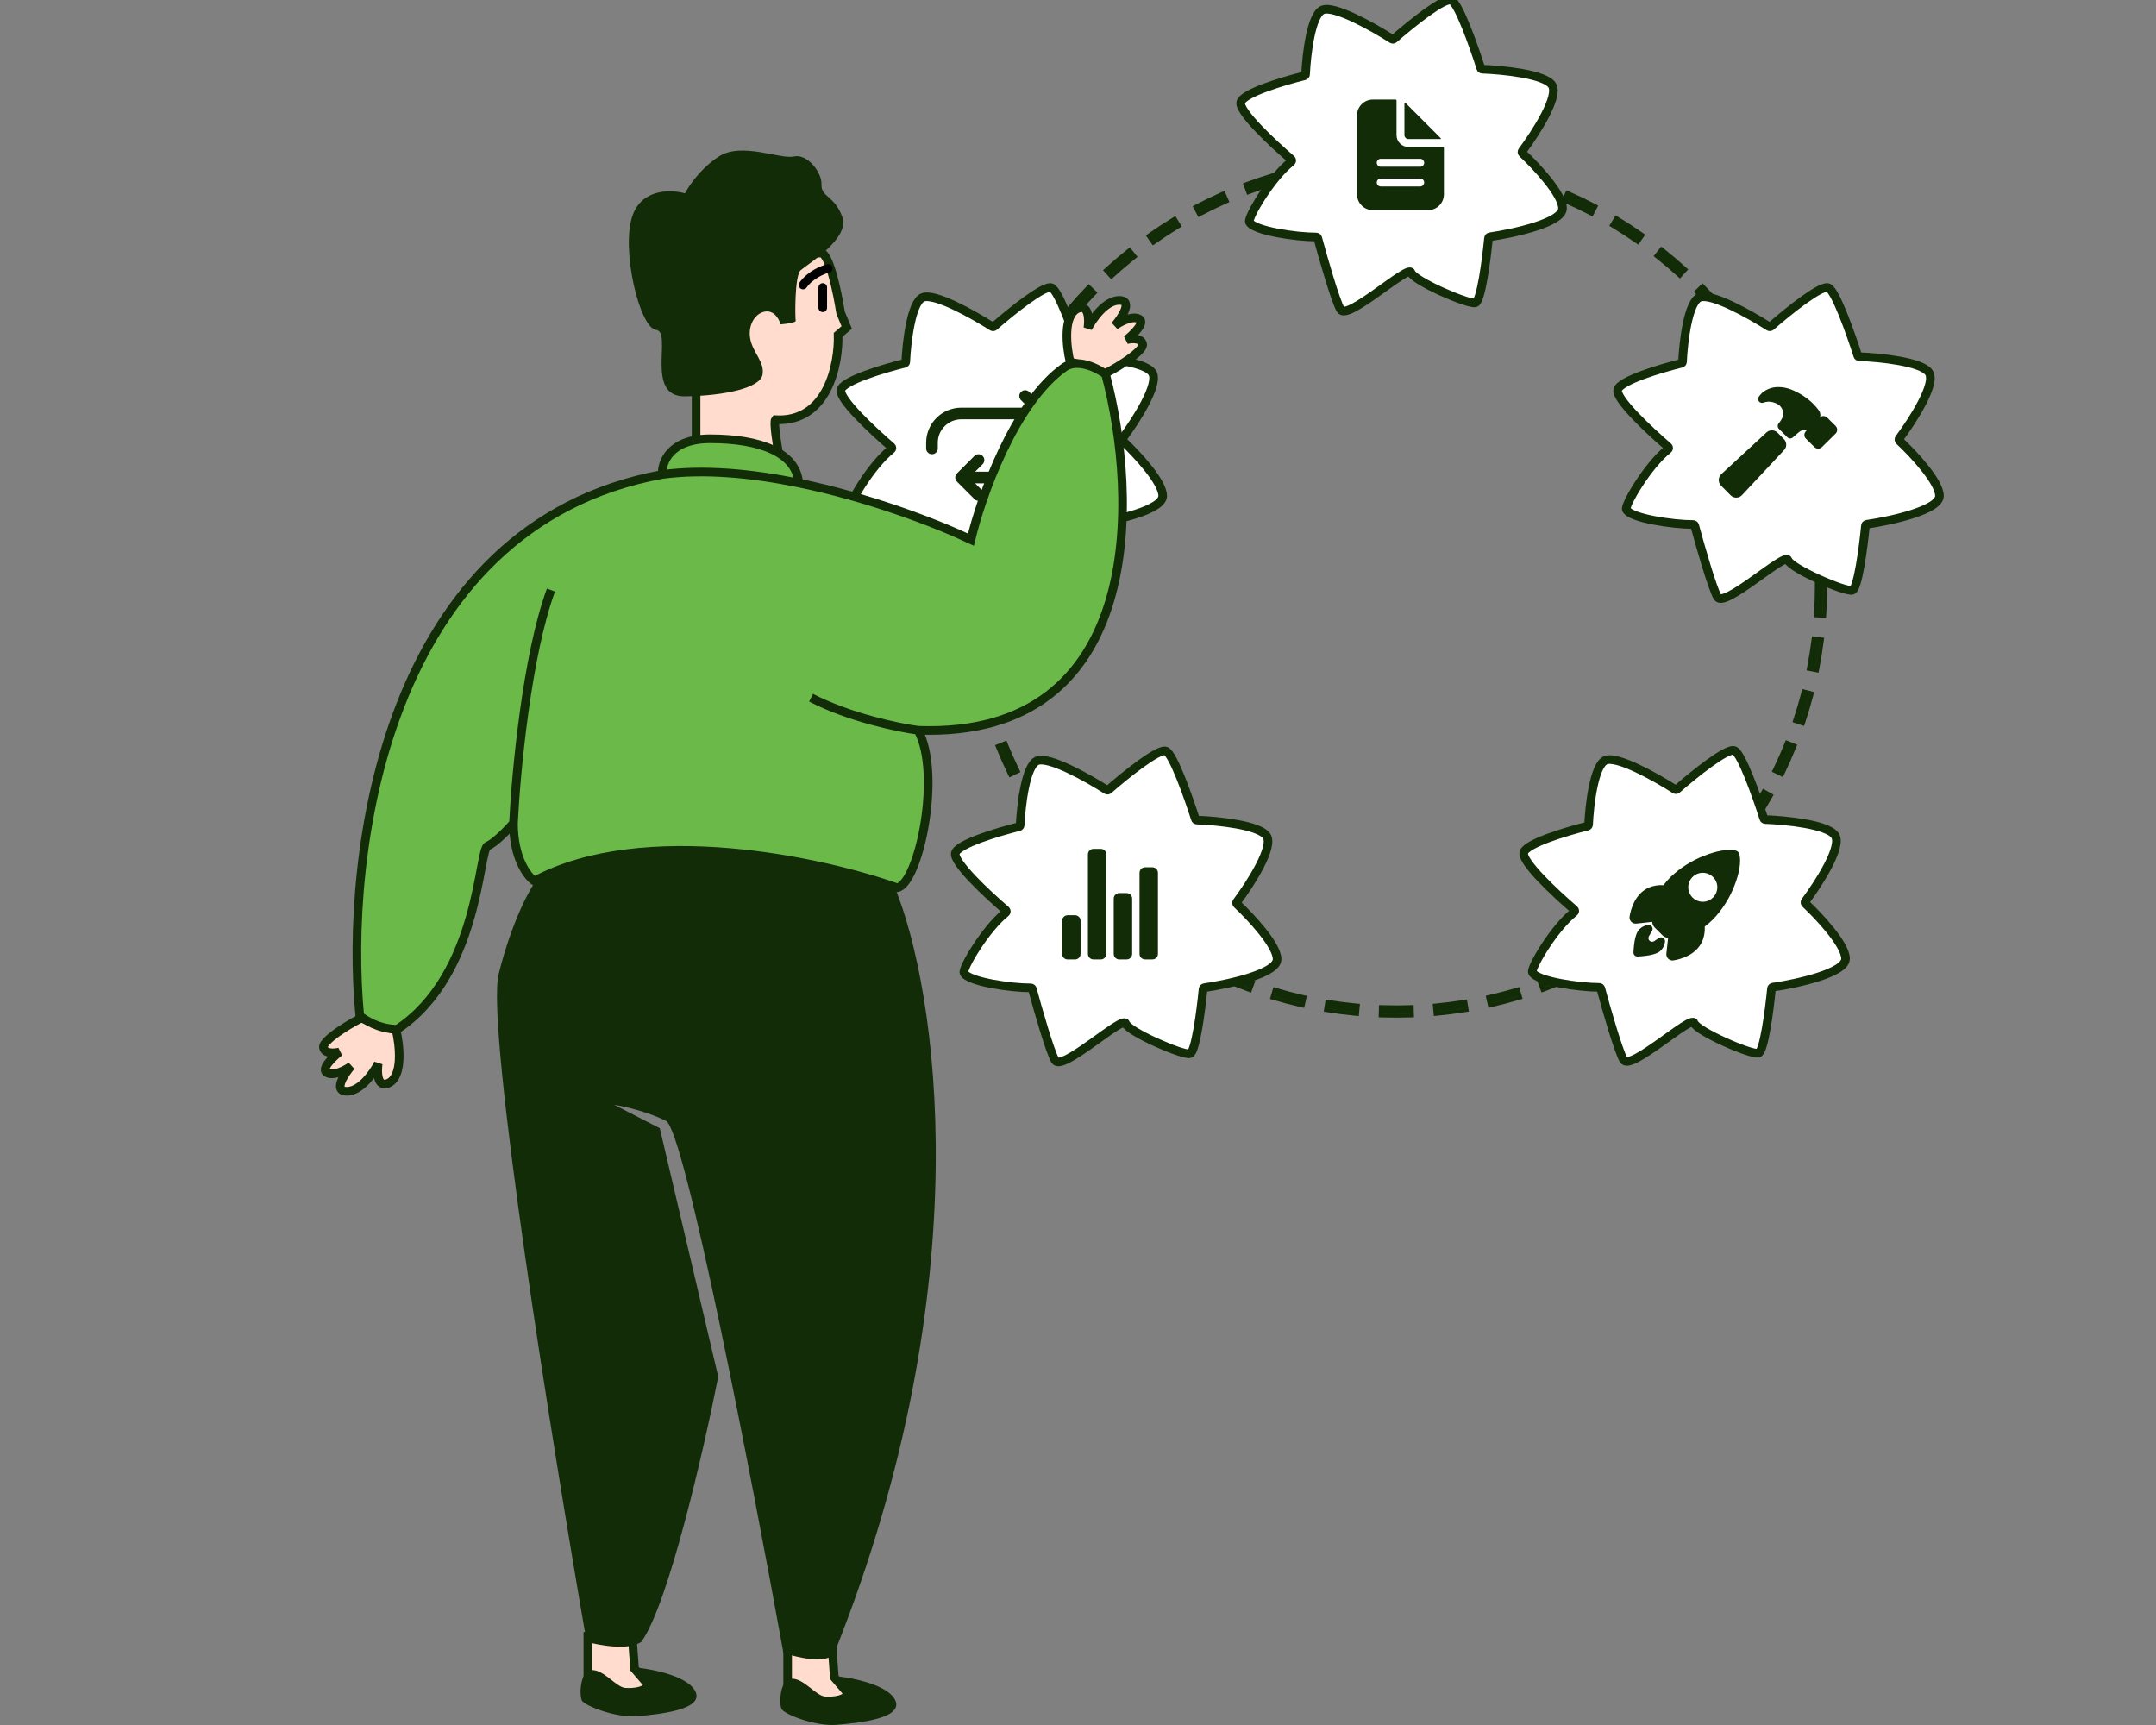
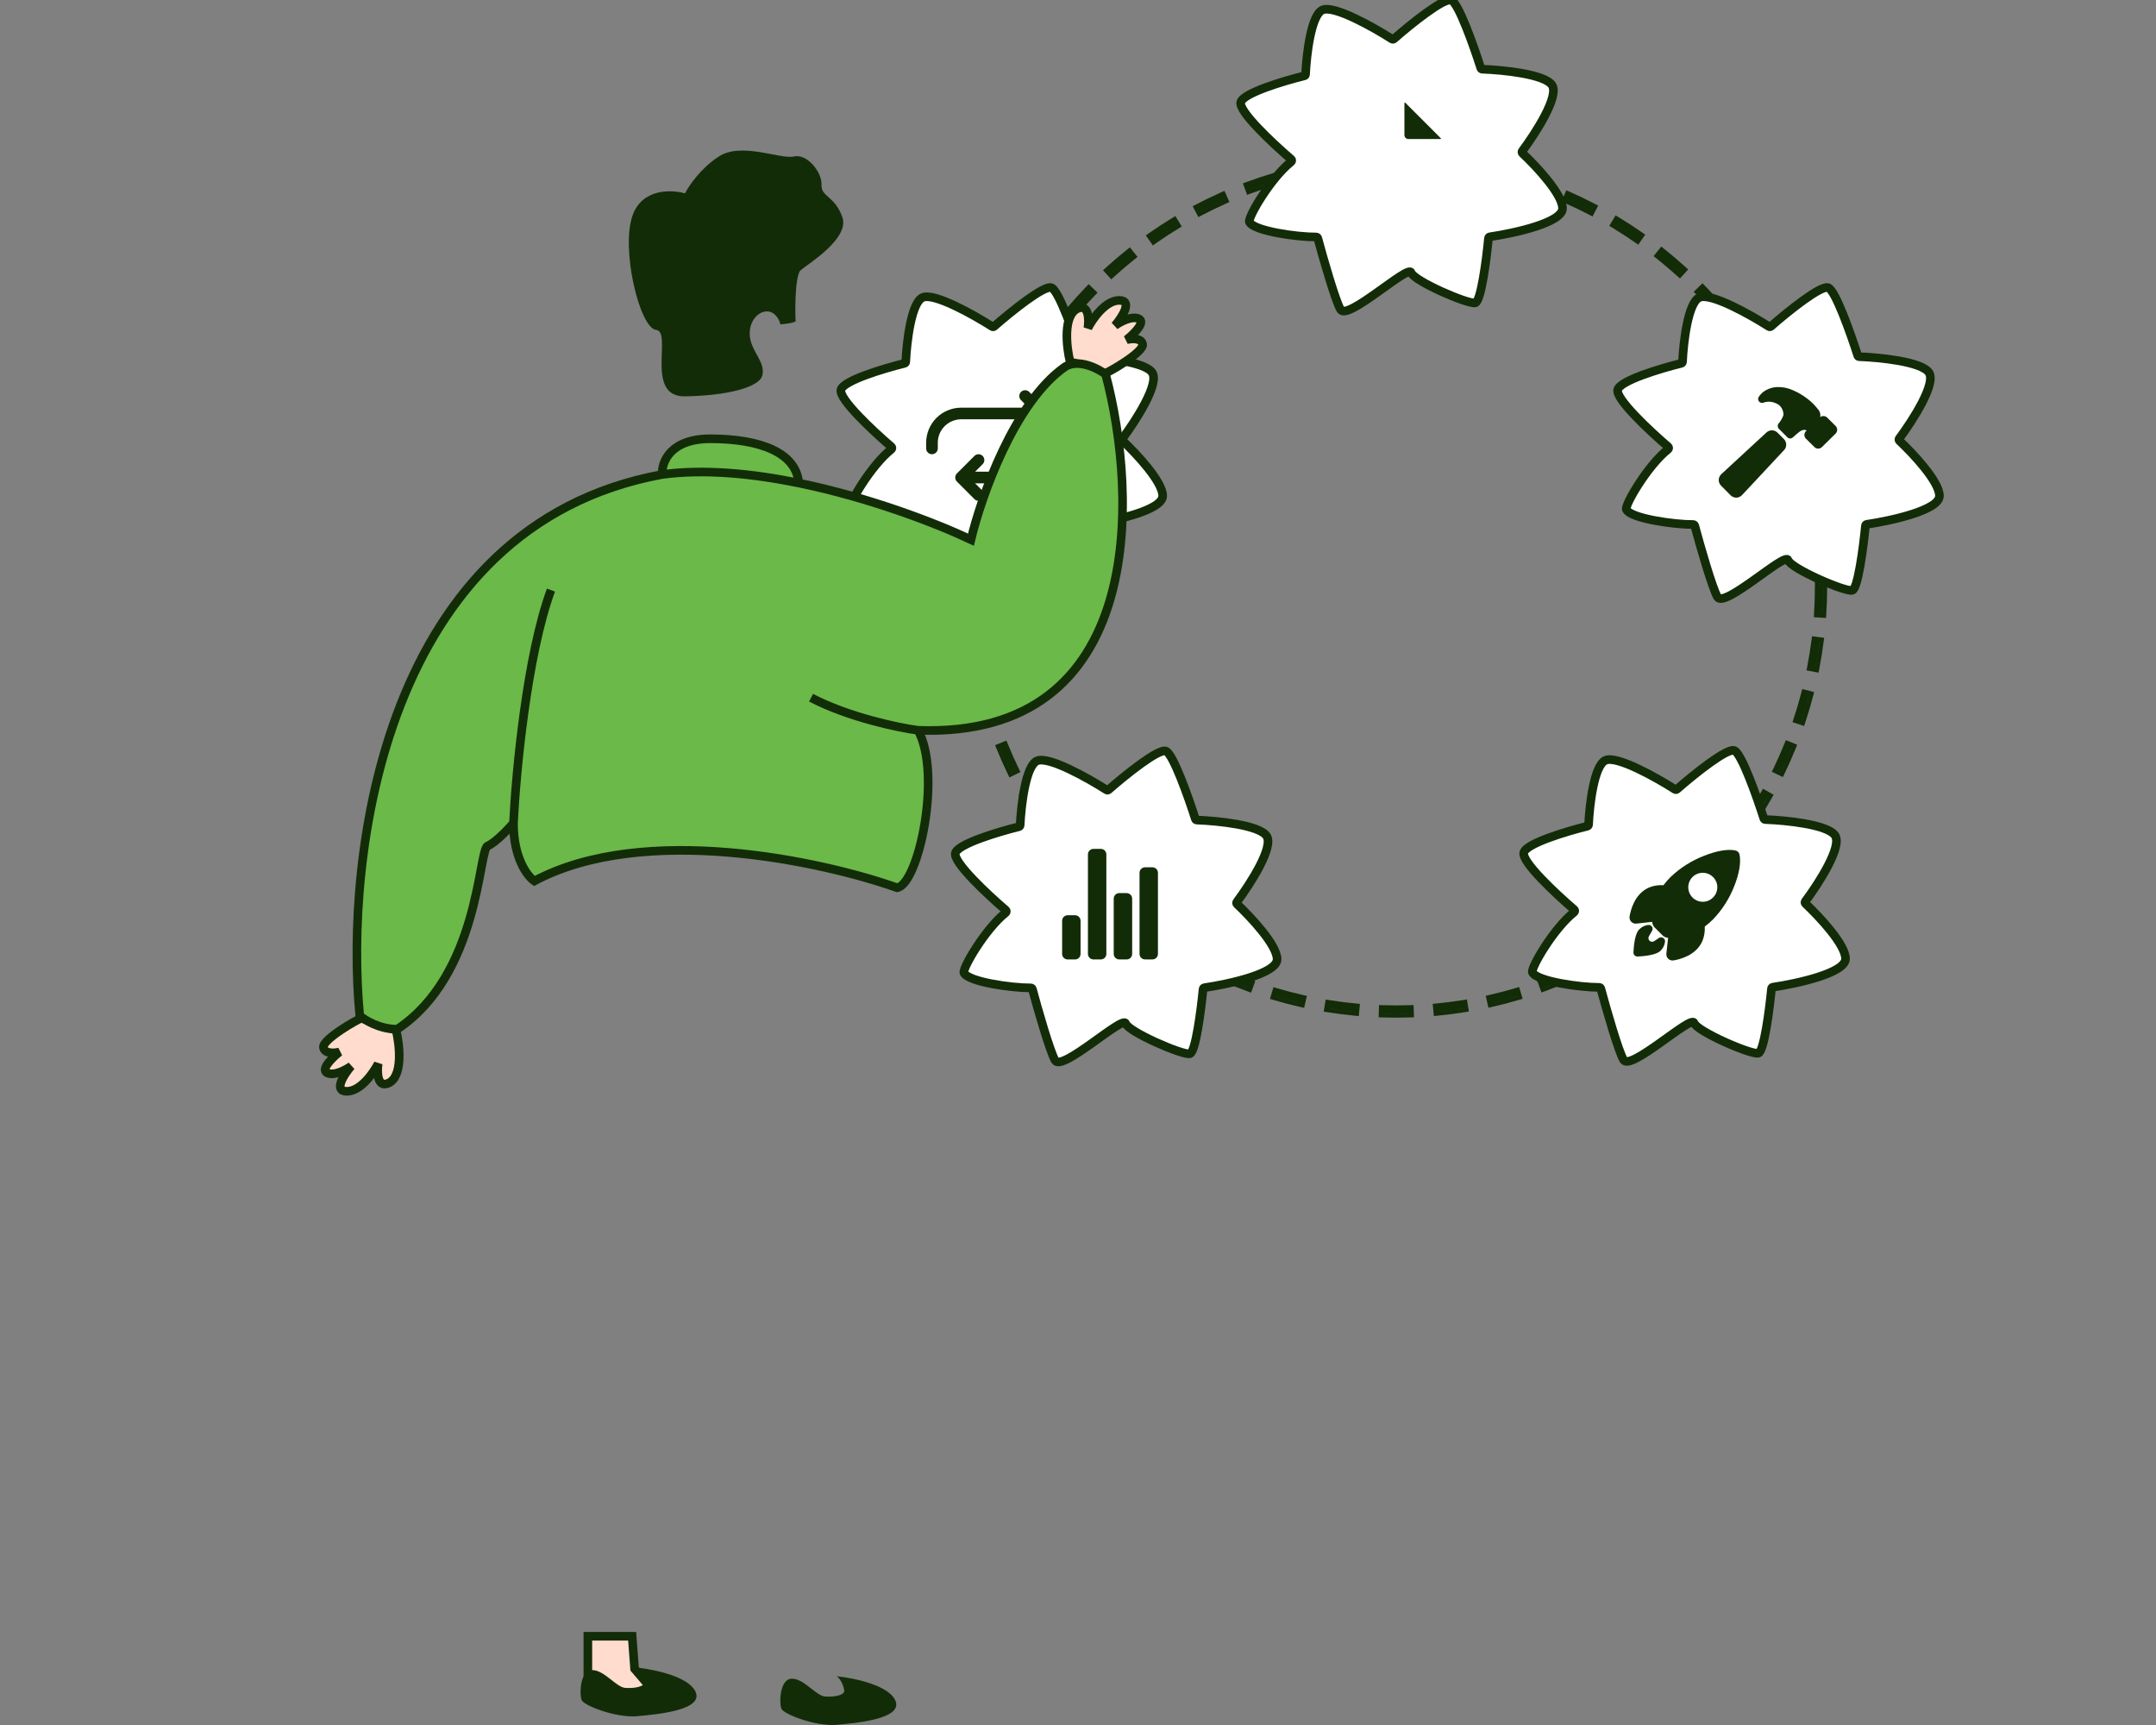
<svg xmlns="http://www.w3.org/2000/svg" width="100" height="80" viewBox="0 0 100 80" fill="none">
  <rect x="0" y="0" width="100" height="80" fill="#808080" stroke="none" />
  <g clip-path="url(#clip0_1592_7907)">
    <path fill-rule="evenodd" clip-rule="evenodd" d="M64.76 47.196H64.761C64.973 47.196 65.19 47.192 65.405 47.185L65.584 47.179L65.565 46.611L65.386 46.617C65.178 46.623 64.967 46.627 64.761 46.627C64.555 46.627 64.346 46.624 64.141 46.617L63.962 46.612L63.944 47.18L64.123 47.186C64.326 47.192 64.531 47.194 64.732 47.195L64.76 47.196ZM64.129 47.007L64.129 47.006C64.329 47.012 64.532 47.014 64.734 47.016L64.761 47.016C64.971 47.016 65.186 47.012 65.399 47.005L65.399 47.006C65.339 47.008 65.28 47.01 65.22 47.011C65.066 47.015 64.912 47.017 64.761 47.017L64.734 47.016C64.592 47.015 64.45 47.014 64.308 47.011C64.248 47.01 64.188 47.009 64.129 47.007ZM62.845 47.106L63.023 47.123L63.077 46.556L62.898 46.539C62.487 46.501 62.071 46.448 61.663 46.383L61.487 46.354L61.397 46.916L61.574 46.944C61.994 47.011 62.421 47.066 62.845 47.106ZM66.451 46.554L66.505 47.12L66.683 47.103C67.106 47.063 67.534 47.008 67.954 46.94L68.131 46.912L68.04 46.35L67.863 46.379C67.455 46.444 67.04 46.498 66.629 46.537L66.451 46.554ZM60.315 46.702L60.49 46.741L60.616 46.186L60.441 46.147C60.038 46.055 59.633 45.95 59.237 45.833L59.065 45.782L58.904 46.327L59.075 46.378C59.484 46.499 59.901 46.608 60.315 46.702ZM68.911 46.181L69.037 46.736L69.212 46.696C69.627 46.602 70.044 46.492 70.451 46.371L70.623 46.321L70.461 45.775L70.29 45.826C69.894 45.943 69.489 46.05 69.085 46.142L68.911 46.181ZM57.859 45.975L58.027 46.037L58.223 45.503L58.055 45.442C57.666 45.299 57.277 45.142 56.899 44.974L56.736 44.902L56.505 45.422L56.669 45.494C57.058 45.667 57.459 45.828 57.859 45.975ZM71.303 45.495L71.499 46.029L71.667 45.967C72.065 45.821 72.464 45.659 72.853 45.486L73.017 45.414L72.786 44.894L72.622 44.966C72.245 45.134 71.857 45.291 71.471 45.433L71.303 45.495ZM55.513 44.938L55.672 45.02L55.935 44.516L55.776 44.433C55.41 44.242 55.045 44.037 54.691 43.822L54.538 43.729L54.243 44.215L54.396 44.308C54.761 44.529 55.136 44.741 55.513 44.938ZM73.584 44.509L73.847 45.013L74.006 44.93C74.382 44.733 74.757 44.522 75.121 44.3L75.274 44.207L74.978 43.721L74.825 43.814C74.472 44.029 74.107 44.235 73.742 44.426L73.584 44.509ZM53.321 43.608L53.468 43.711L53.794 43.244L53.647 43.142C53.308 42.905 52.972 42.654 52.649 42.397L52.509 42.285L52.154 42.73L52.294 42.841C52.627 43.107 52.972 43.365 53.321 43.608ZM75.721 43.237L76.047 43.703L76.193 43.601C76.542 43.357 76.887 43.099 77.219 42.834L77.359 42.722L77.004 42.278L76.864 42.389C76.542 42.647 76.206 42.898 75.868 43.134L75.721 43.237ZM51.318 42.01L51.45 42.13L51.833 41.709L51.7 41.589C51.394 41.311 51.093 41.02 50.805 40.723L50.681 40.595L50.272 40.991L50.397 41.119C50.693 41.424 51.002 41.724 51.318 42.01ZM77.679 41.702L78.062 42.123L78.194 42.003C78.509 41.717 78.819 41.417 79.115 41.111L79.239 40.983L78.831 40.587L78.706 40.716C78.418 41.013 78.117 41.304 77.812 41.582L77.679 41.702ZM49.535 40.172L49.651 40.308L50.083 39.938L49.967 39.802C49.699 39.488 49.438 39.161 49.19 38.83L49.083 38.687L48.627 39.028L48.735 39.171C48.989 39.511 49.258 39.848 49.535 40.172ZM79.428 39.93L79.861 40.299L79.977 40.163C80.253 39.839 80.522 39.502 80.777 39.161L80.884 39.018L80.428 38.677L80.321 38.821C80.074 39.152 79.812 39.479 79.544 39.794L79.428 39.93ZM48 38.122L48.098 38.272L48.574 37.961L48.477 37.811C48.25 37.465 48.033 37.107 47.83 36.748L47.742 36.592L47.246 36.872L47.335 37.028C47.544 37.397 47.768 37.765 48 38.122ZM81.413 38.26L81.511 38.11C81.744 37.753 81.968 37.385 82.177 37.014L82.265 36.858L81.77 36.579L81.682 36.735C81.479 37.094 81.261 37.453 81.035 37.8L80.937 37.95L81.413 38.26ZM46.741 35.894L46.819 36.055L47.331 35.807L47.253 35.646C47.073 35.274 46.903 34.892 46.748 34.51L46.681 34.345L46.154 34.559L46.221 34.724C46.381 35.118 46.556 35.511 46.741 35.894ZM82.693 36.038L82.771 35.877C82.956 35.494 83.131 35.099 83.291 34.704L83.358 34.538L82.831 34.325L82.764 34.491C82.609 34.874 82.439 35.258 82.259 35.63L82.181 35.791L82.693 36.038ZM45.777 33.522L45.834 33.692L46.373 33.512L46.316 33.342C46.186 32.95 46.066 32.549 45.962 32.149L45.916 31.976L45.366 32.121L45.411 32.294C45.519 32.705 45.642 33.118 45.777 33.522ZM83.138 33.491L83.678 33.67L83.734 33.5C83.868 33.096 83.991 32.683 84.098 32.271L84.144 32.098L83.593 31.954L83.548 32.127C83.444 32.527 83.325 32.929 83.195 33.321L83.138 33.491ZM45.126 31.045L45.16 31.22L45.719 31.111L45.684 30.936C45.605 30.53 45.539 30.117 45.486 29.707L45.463 29.529L44.899 29.602L44.922 29.78C44.976 30.202 45.045 30.627 45.126 31.045ZM83.79 31.089L84.348 31.197L84.382 31.021C84.463 30.604 84.531 30.178 84.585 29.756L84.608 29.579L84.044 29.506L84.021 29.684C83.969 30.094 83.902 30.508 83.824 30.913L83.79 31.089ZM44.799 28.505L44.81 28.683L45.378 28.647L45.366 28.468C45.34 28.056 45.326 27.637 45.326 27.223L45.325 27.044L44.757 27.045L44.757 27.224C44.757 27.65 44.771 28.081 44.799 28.505ZM84.128 28.623L84.695 28.66L84.707 28.481C84.733 28.057 84.747 27.626 84.747 27.199L84.746 26.975H84.178L84.178 27.201C84.178 27.615 84.165 28.033 84.139 28.445L84.128 28.623ZM84.568 27.333L84.568 27.264L84.568 27.2L84.568 27.154H84.568L84.568 27.199C84.568 27.622 84.555 28.049 84.528 28.469L84.318 28.455C84.318 28.456 84.318 28.456 84.318 28.456L84.528 28.47C84.532 28.41 84.535 28.351 84.539 28.291C84.556 27.973 84.566 27.652 84.568 27.333ZM44.785 26.122L45.352 26.157L45.364 25.979C45.389 25.566 45.428 25.149 45.48 24.739L45.502 24.562L44.938 24.491L44.916 24.668C44.862 25.09 44.822 25.519 44.796 25.944L44.785 26.122ZM84.136 25.91L84.148 26.089L84.716 26.052L84.704 25.873C84.676 25.448 84.634 25.019 84.579 24.598L84.556 24.42L83.992 24.494L84.015 24.671C84.068 25.08 84.109 25.497 84.136 25.91ZM45.083 23.578L45.642 23.686L45.676 23.51C45.754 23.105 45.846 22.696 45.95 22.296L45.995 22.123L45.444 21.98L45.4 22.153C45.292 22.565 45.197 22.985 45.117 23.403L45.083 23.578ZM83.815 23.443L83.85 23.618L84.408 23.509L84.373 23.333C84.291 22.916 84.195 22.495 84.086 22.084L84.041 21.911L83.491 22.056L83.536 22.229C83.642 22.629 83.736 23.037 83.815 23.443ZM45.706 21.093L46.246 21.272L46.302 21.102C46.432 20.709 46.576 20.316 46.731 19.931L46.798 19.765L46.271 19.552L46.204 19.718C46.044 20.114 45.895 20.519 45.762 20.924L45.706 21.093ZM83.18 21.037L83.237 21.207L83.776 21.026L83.72 20.856C83.585 20.453 83.435 20.049 83.274 19.655L83.207 19.489L82.68 19.704L82.748 19.869C82.904 20.252 83.049 20.645 83.18 21.037ZM47.157 18.952L47.235 18.791C47.414 18.419 47.608 18.047 47.811 17.686L47.899 17.53L47.403 17.251L47.315 17.407C47.106 17.778 46.907 18.161 46.722 18.544L46.645 18.706L47.157 18.952ZM82.242 18.734L82.32 18.895L82.831 18.647L82.753 18.486C82.568 18.104 82.368 17.723 82.158 17.353L82.07 17.197L81.575 17.477L81.663 17.633C81.867 17.993 82.061 18.363 82.242 18.734ZM47.882 16.46L48.359 16.77L48.457 16.62C48.682 16.274 48.922 15.93 49.169 15.598L49.276 15.455L48.82 15.115L48.713 15.258C48.459 15.6 48.212 15.954 47.98 16.31L47.882 16.46ZM81.015 16.571L81.113 16.721L81.589 16.409L81.491 16.26C81.258 15.904 81.011 15.552 80.755 15.211L80.648 15.068L80.193 15.409L80.3 15.553C80.549 15.883 80.789 16.226 81.015 16.571ZM49.396 14.392L49.829 14.761L49.945 14.624C50.213 14.309 50.495 13.999 50.782 13.702L50.906 13.573L50.497 13.178L50.373 13.306C50.077 13.612 49.788 13.932 49.512 14.256L49.396 14.392ZM79.522 14.581L79.638 14.717L80.07 14.348L79.954 14.211C79.678 13.888 79.387 13.57 79.091 13.265L78.966 13.136L78.558 13.533L78.683 13.661C78.971 13.958 79.253 14.267 79.522 14.581ZM51.16 12.534L51.543 12.955L51.675 12.834C51.981 12.556 52.3 12.284 52.622 12.026L52.762 11.914L52.406 11.47L52.266 11.582C51.935 11.847 51.607 12.127 51.292 12.414L51.16 12.534ZM77.787 12.796L77.92 12.916L78.301 12.495L78.169 12.375C77.853 12.089 77.525 11.81 77.192 11.545L77.052 11.434L76.697 11.879L76.838 11.99C77.161 12.248 77.481 12.519 77.787 12.796ZM53.145 10.916L53.471 11.382L53.618 11.279C53.956 11.043 54.306 10.813 54.659 10.598L54.812 10.505L54.516 10.02L54.363 10.113C54 10.334 53.639 10.57 53.291 10.814L53.145 10.916ZM75.839 11.246L75.986 11.348L76.31 10.882L76.163 10.779C75.814 10.536 75.452 10.301 75.088 10.081L74.935 9.988L74.641 10.475L74.794 10.567C75.147 10.781 75.499 11.009 75.839 11.246ZM55.319 9.565L55.583 10.069L55.742 9.986C56.107 9.794 56.483 9.612 56.861 9.444L57.024 9.371L56.793 8.851L56.629 8.924C56.241 9.097 55.853 9.285 55.477 9.482L55.319 9.565ZM73.707 9.957L73.866 10.04L74.129 9.535L73.97 9.452C73.593 9.256 73.203 9.069 72.814 8.897L72.65 8.825L72.42 9.345L72.584 9.417C72.963 9.585 73.341 9.766 73.707 9.957ZM57.647 8.504L57.844 9.037L58.012 8.975C58.399 8.832 58.797 8.699 59.193 8.581L59.364 8.53L59.202 7.985L59.03 8.036C58.622 8.158 58.213 8.294 57.815 8.442L57.647 8.504ZM71.428 8.951L71.596 9.013L71.791 8.479L71.623 8.417C71.223 8.271 70.814 8.136 70.406 8.016L70.234 7.965L70.074 8.511L70.246 8.562C70.642 8.678 71.039 8.809 71.428 8.951ZM60.095 7.75L60.222 8.304L60.396 8.264C60.798 8.172 61.209 8.092 61.618 8.026L61.795 7.997L61.704 7.435L61.527 7.464C61.106 7.532 60.683 7.615 60.269 7.71L60.095 7.75ZM69.041 8.249L69.215 8.288L69.34 7.734L69.166 7.694C68.751 7.601 68.328 7.52 67.907 7.453L67.73 7.425L67.641 7.987L67.818 8.015C68.227 8.079 68.638 8.158 69.041 8.249ZM62.619 7.317L62.674 7.883L62.852 7.866C63.263 7.826 63.681 7.799 64.095 7.785L64.274 7.779L64.255 7.211L64.076 7.216C63.65 7.231 63.22 7.259 62.798 7.3L62.619 7.317ZM66.583 7.859L66.761 7.876L66.814 7.31L66.636 7.293C66.213 7.253 65.783 7.227 65.357 7.214L65.178 7.209L65.161 7.778L65.34 7.783C65.754 7.795 66.172 7.821 66.583 7.859ZM62.859 46.927L62.862 46.928L62.865 46.889L62.861 46.927C62.442 46.887 62.018 46.833 61.602 46.767L61.602 46.767C61.661 46.777 61.72 46.786 61.779 46.795C62.079 46.84 62.382 46.878 62.683 46.91C62.742 46.916 62.801 46.922 62.859 46.927ZM66.844 46.907C66.787 46.913 66.73 46.919 66.674 46.924L66.666 46.925L66.666 46.925C67.085 46.884 67.509 46.83 67.925 46.763L67.925 46.764C67.867 46.773 67.808 46.782 67.749 46.791C67.449 46.837 67.146 46.876 66.844 46.907ZM60.347 46.525L60.355 46.527L60.402 46.321C60.402 46.321 60.401 46.321 60.401 46.321L60.355 46.526C59.944 46.433 59.531 46.325 59.126 46.206L59.126 46.206C59.158 46.216 59.191 46.225 59.223 46.235C59.248 46.242 59.273 46.249 59.298 46.256C59.59 46.34 59.886 46.417 60.181 46.487C60.202 46.492 60.223 46.496 60.244 46.501C60.278 46.509 60.312 46.517 60.347 46.525ZM69.346 46.481C69.288 46.495 69.23 46.508 69.172 46.522L69.165 46.491L69.125 46.316L69.125 46.316L69.172 46.521C69.584 46.427 69.997 46.319 70.4 46.199L70.4 46.2C70.343 46.217 70.286 46.233 70.229 46.25C69.937 46.334 69.642 46.411 69.346 46.481ZM57.753 45.745C57.809 45.766 57.865 45.787 57.92 45.807L57.993 45.61L57.993 45.609L57.92 45.807C57.524 45.661 57.127 45.501 56.742 45.33L56.741 45.331C56.796 45.355 56.851 45.379 56.905 45.402C57.184 45.523 57.468 45.638 57.753 45.745ZM71.773 45.737C71.718 45.758 71.662 45.778 71.606 45.799L71.606 45.799L71.533 45.601C71.533 45.601 71.533 45.601 71.533 45.601L71.606 45.798C71.999 45.653 72.395 45.493 72.78 45.322L72.781 45.323L72.779 45.323C72.725 45.347 72.671 45.371 72.617 45.395C72.338 45.515 72.056 45.63 71.773 45.737ZM55.611 44.751L55.679 44.62L55.693 44.592L55.693 44.592L55.596 44.778C55.223 44.584 54.85 44.374 54.489 44.154L54.489 44.155C54.539 44.186 54.591 44.217 54.642 44.247C54.904 44.402 55.17 44.553 55.438 44.695C55.49 44.724 55.543 44.751 55.596 44.779L55.611 44.751ZM73.923 44.771C73.976 44.744 74.028 44.716 74.081 44.688C74.348 44.545 74.614 44.395 74.874 44.24C74.924 44.21 74.973 44.181 75.022 44.151L75.028 44.147L75.028 44.147C74.667 44.366 74.295 44.576 73.923 44.77L73.826 44.584L73.825 44.584L73.923 44.771ZM53.442 43.435L53.526 43.315L53.544 43.288C53.544 43.288 53.544 43.288 53.544 43.288L53.424 43.461C53.078 43.22 52.736 42.964 52.406 42.701L52.406 42.701L52.408 42.703C52.454 42.74 52.5 42.776 52.546 42.812C52.785 42.999 53.03 43.182 53.277 43.358C53.326 43.393 53.375 43.427 53.424 43.461L53.442 43.435ZM76.237 43.351C76.194 43.381 76.151 43.412 76.107 43.442L76.091 43.454L75.97 43.281L75.97 43.281L76.091 43.453C76.436 43.212 76.778 42.956 77.107 42.693L77.108 42.694L77.104 42.697C77.058 42.733 77.013 42.769 76.967 42.805C76.729 42.992 76.484 43.175 76.237 43.351ZM51.459 41.854L51.558 41.745L51.58 41.722L51.579 41.721L51.438 41.877C51.126 41.593 50.819 41.297 50.526 40.994L50.525 40.995L50.531 41.001C50.571 41.041 50.611 41.082 50.651 41.123C50.864 41.338 51.083 41.551 51.306 41.757C51.347 41.795 51.388 41.833 51.43 41.87L51.438 41.878L51.459 41.854ZM78.206 41.749C78.162 41.79 78.118 41.83 78.074 41.87L77.932 41.714L77.933 41.714L78.074 41.87C78.385 41.587 78.692 41.289 78.986 40.986L78.986 40.987L78.979 40.995C78.94 41.035 78.9 41.075 78.861 41.115C78.648 41.331 78.428 41.544 78.206 41.749ZM49.695 40.035L49.673 40.054L49.671 40.056L49.669 40.054C49.631 40.009 49.593 39.964 49.555 39.919C49.361 39.686 49.17 39.448 48.986 39.207C48.95 39.16 48.914 39.113 48.879 39.066L48.878 39.064L48.878 39.064C49.131 39.401 49.397 39.734 49.671 40.055L49.831 39.918C49.831 39.918 49.831 39.918 49.831 39.919L49.695 40.035ZM79.956 39.91C79.918 39.956 79.879 40.001 79.841 40.047L79.68 39.91C79.68 39.91 79.68 39.91 79.68 39.91L79.84 40.046C80.114 39.725 80.38 39.391 80.633 39.054L80.633 39.054L80.629 39.059C80.595 39.105 80.56 39.151 80.525 39.197C80.341 39.438 80.151 39.677 79.956 39.91ZM48.053 37.873C48.085 37.924 48.118 37.974 48.15 38.024L48.327 37.909C48.327 37.908 48.326 37.908 48.326 37.908L48.15 38.023C47.92 37.67 47.698 37.306 47.491 36.94L47.49 36.94L47.492 36.942C47.521 36.993 47.55 37.044 47.579 37.095C47.731 37.357 47.889 37.618 48.053 37.873ZM81.458 37.862C81.43 37.907 81.401 37.952 81.372 37.996L81.361 38.012L81.185 37.897L81.185 37.897L81.361 38.012C81.592 37.658 81.814 37.293 82.021 36.926L82.021 36.926L82.018 36.931C81.99 36.981 81.961 37.032 81.933 37.082C81.781 37.345 81.622 37.606 81.458 37.862ZM46.387 34.657C46.545 35.046 46.718 35.436 46.902 35.815L47.091 35.724L47.092 35.724L46.902 35.816C46.876 35.762 46.85 35.709 46.825 35.654C46.695 35.38 46.571 35.102 46.455 34.822C46.432 34.767 46.409 34.712 46.387 34.657L46.387 34.657ZM82.687 35.638C82.662 35.692 82.636 35.746 82.61 35.8L82.42 35.708L82.421 35.707L82.61 35.799C82.793 35.419 82.967 35.028 83.125 34.637L83.125 34.637C83.103 34.692 83.08 34.747 83.057 34.803C82.941 35.083 82.817 35.363 82.687 35.638ZM45.947 33.466L46.147 33.399C46.147 33.399 46.147 33.399 46.147 33.398L45.947 33.465C45.813 33.065 45.692 32.656 45.585 32.248L45.585 32.248C45.6 32.306 45.615 32.364 45.631 32.421C45.711 32.714 45.798 33.007 45.891 33.296C45.909 33.352 45.928 33.409 45.947 33.466ZM83.62 33.273C83.603 33.325 83.587 33.377 83.57 33.428L83.564 33.443L83.534 33.433L83.364 33.377L83.365 33.377L83.564 33.443C83.697 33.043 83.818 32.634 83.925 32.226L83.925 32.226C83.91 32.283 83.895 32.341 83.879 32.399C83.8 32.692 83.713 32.985 83.62 33.273ZM45.302 31.01C45.29 30.952 45.279 30.893 45.268 30.835C45.213 30.536 45.164 30.235 45.123 29.934C45.115 29.877 45.107 29.82 45.1 29.763L45.099 29.757L45.099 29.757C45.153 30.175 45.221 30.596 45.302 31.01L45.508 30.969C45.509 30.97 45.509 30.97 45.509 30.97L45.302 31.01ZM84.407 29.733L84.408 29.733L84.406 29.745C84.399 29.8 84.392 29.855 84.384 29.911C84.343 30.212 84.295 30.513 84.24 30.811C84.23 30.865 84.22 30.918 84.21 30.971L84.207 30.987L84.175 30.981L84 30.947L84 30.947L84.207 30.987C84.286 30.573 84.354 30.152 84.407 29.733ZM44.977 28.493L45.188 28.48C45.161 28.064 45.147 27.641 45.147 27.224H45.147C45.147 27.641 45.161 28.063 45.188 28.479L44.977 28.492C44.977 28.493 44.977 28.493 44.977 28.493ZM44.974 25.955L45.185 25.968C45.21 25.555 45.249 25.139 45.301 24.73L45.303 24.717L45.302 24.717C45.25 25.13 45.211 25.551 45.185 25.967L44.974 25.954C44.974 25.954 44.974 25.954 44.974 25.955ZM84.347 25.896L84.493 25.887L84.525 25.885C84.521 25.825 84.517 25.766 84.513 25.706C84.517 25.765 84.521 25.825 84.525 25.884L84.315 25.898C84.315 25.898 84.315 25.898 84.315 25.898L84.347 25.896ZM45.5 23.476L45.501 23.468C45.58 23.063 45.672 22.655 45.776 22.255L45.777 22.251L45.776 22.251C45.672 22.654 45.578 23.066 45.5 23.476L45.293 23.436L45.293 23.436L45.5 23.476ZM83.71 22.184C83.816 22.587 83.91 22.999 83.991 23.408L84.198 23.368C84.198 23.367 84.198 23.367 84.197 23.367L83.991 23.408C83.91 22.998 83.816 22.587 83.71 22.184L83.71 22.184ZM46.132 21.046C46.263 20.65 46.408 20.253 46.565 19.866L46.565 19.864L46.565 19.864C46.408 20.252 46.263 20.649 46.132 21.045L45.932 20.979C45.932 20.979 45.932 20.98 45.932 20.98L46.132 21.046ZM83.38 20.97L83.52 20.923L83.55 20.913C83.55 20.913 83.55 20.913 83.55 20.913L83.35 20.979C83.218 20.584 83.071 20.188 82.914 19.802L82.913 19.802C83.07 20.186 83.216 20.581 83.348 20.975L83.35 20.98L83.38 20.97ZM47.074 18.713L47.075 18.712C47.255 18.337 47.45 17.963 47.654 17.6L47.655 17.598L47.655 17.598C47.45 17.962 47.255 18.337 47.074 18.713L46.884 18.622C46.884 18.622 46.884 18.622 46.884 18.622L47.074 18.713ZM82.403 18.656L82.564 18.578L82.592 18.564C82.592 18.564 82.592 18.564 82.592 18.564L82.402 18.655C82.221 18.281 82.025 17.907 81.819 17.545L81.819 17.545L81.826 17.557C82.028 17.915 82.222 18.284 82.401 18.652L82.403 18.656ZM48.307 16.523L48.309 16.52C48.535 16.173 48.775 15.828 49.023 15.495L49.026 15.491L49.025 15.491C48.776 15.826 48.534 16.172 48.307 16.522L48.13 16.407C48.13 16.407 48.13 16.408 48.13 16.408L48.307 16.523ZM81.165 16.473L81.192 16.456L81.341 16.358L81.341 16.357L81.165 16.472C80.937 16.124 80.694 15.778 80.444 15.445L80.444 15.445L80.447 15.449C80.696 15.782 80.938 16.126 81.165 16.473ZM49.648 14.372L49.808 14.508C49.809 14.508 49.809 14.508 49.809 14.507L49.649 14.371L49.648 14.372ZM50.144 14.124C50.308 13.941 50.476 13.761 50.646 13.585C50.647 13.583 50.648 13.582 50.649 13.581C50.65 13.58 50.651 13.579 50.651 13.578C50.48 13.756 50.31 13.939 50.144 14.124ZM79.656 14.463L79.658 14.465L79.818 14.328L79.818 14.327L79.658 14.464C79.387 14.147 79.102 13.835 78.812 13.536L78.811 13.536C79.101 13.835 79.386 14.147 79.656 14.463ZM51.413 12.546L51.555 12.702C51.861 12.423 52.18 12.15 52.503 11.892L52.51 11.886L52.51 11.886C52.184 12.146 51.863 12.42 51.555 12.701L51.413 12.546C51.413 12.546 51.413 12.546 51.413 12.546ZM76.958 11.857C77.281 12.115 77.601 12.386 77.907 12.664L78.049 12.507L78.048 12.507L77.907 12.663C77.598 12.383 77.276 12.11 76.949 11.85L76.949 11.85L76.958 11.857ZM53.394 10.96L53.515 11.133C53.856 10.894 54.209 10.663 54.565 10.446L54.566 10.445L54.566 10.445C54.21 10.662 53.856 10.893 53.515 11.132L53.394 10.96L53.394 10.96ZM75.936 11.096L75.941 11.099L76.061 10.926L76.061 10.926L75.941 11.099C75.598 10.86 75.243 10.629 74.887 10.414L74.886 10.414C75.241 10.629 75.594 10.858 75.936 11.096ZM55.658 9.827L55.663 9.825C56.029 9.633 56.406 9.45 56.784 9.282C56.785 9.281 56.786 9.28 56.788 9.28L56.788 9.28C56.407 9.449 56.027 9.633 55.658 9.826L55.561 9.64L55.56 9.64L55.658 9.827ZM73.79 9.798L73.805 9.77L73.888 9.611C73.887 9.611 73.887 9.611 73.887 9.611L73.79 9.797C73.42 9.605 73.039 9.422 72.656 9.253L72.656 9.254L72.659 9.255C73.04 9.423 73.42 9.606 73.789 9.798L73.79 9.798ZM57.877 8.61L57.95 8.807C58.341 8.663 58.742 8.529 59.142 8.41L59.141 8.409C58.742 8.528 58.341 8.662 57.95 8.807L57.877 8.609C57.877 8.61 57.877 8.61 57.877 8.61ZM71.561 8.585L71.562 8.585L71.489 8.783C71.097 8.64 70.696 8.508 70.296 8.39L70.296 8.389C70.696 8.507 71.097 8.639 71.489 8.783L71.561 8.585ZM61.587 7.849C61.177 7.916 60.764 7.996 60.36 8.089L60.356 8.09L60.309 7.884L60.309 7.884L60.356 8.089C60.762 7.996 61.177 7.915 61.589 7.848L61.589 7.849L61.587 7.849ZM69.076 8.074L69.08 8.074L69.126 7.869L69.126 7.869L69.08 8.074C68.673 7.982 68.258 7.903 67.846 7.837L67.846 7.838L67.85 7.839C68.26 7.904 68.672 7.983 69.076 8.074ZM62.835 7.688C63.249 7.647 63.671 7.62 64.089 7.606L64.082 7.395C64.082 7.395 64.082 7.395 64.082 7.395L64.089 7.605C63.671 7.619 63.249 7.647 62.835 7.687L62.835 7.688ZM66.597 7.681L66.6 7.681L66.605 7.627L66.6 7.68C66.185 7.642 65.763 7.616 65.346 7.603L65.346 7.604L65.349 7.604C65.764 7.616 66.184 7.642 66.597 7.681Z" fill="#132C08" />
    <path d="M48.774 13.345C48.44 13.204 46.886 14.458 46.11 15.138C46.084 15.161 46.048 15.163 46.02 15.145C45.133 14.58 43.321 13.564 42.794 13.797C42.269 14.029 42.055 15.848 42.011 16.782C42.009 16.815 41.986 16.843 41.953 16.851C40.983 17.091 39.117 17.65 39.005 18.075C38.895 18.496 40.473 19.974 41.343 20.719C41.38 20.751 41.378 20.809 41.339 20.839C40.39 21.59 39.315 23.439 39.405 23.629C39.602 24.045 41.604 24.33 42.504 24.326C42.538 24.326 42.568 24.348 42.578 24.382C42.838 25.343 43.389 27.264 43.632 27.689C43.941 28.23 46.789 25.588 46.905 25.975C47.021 26.361 49.547 27.457 49.882 27.379C50.145 27.319 50.396 25.394 50.495 24.384C50.498 24.349 50.524 24.322 50.559 24.317C51.719 24.145 53.928 23.657 53.928 22.998C53.928 22.345 52.721 21.051 52.071 20.441C52.043 20.414 52.039 20.372 52.062 20.34C52.693 19.494 53.792 17.78 53.439 17.276C53.084 16.77 51.17 16.579 50.206 16.543C50.173 16.542 50.146 16.522 50.137 16.491C49.811 15.47 49.108 13.488 48.774 13.345Z" fill="white" stroke="#132C08" stroke-width="0.4" stroke-linecap="round" />
    <path d="M47.547 20.257C47.493 20.257 47.441 20.241 47.397 20.211C47.352 20.182 47.318 20.139 47.297 20.09C47.277 20.041 47.272 19.986 47.282 19.934C47.292 19.882 47.318 19.834 47.356 19.796L47.975 19.177L47.356 18.558C47.305 18.507 47.277 18.438 47.277 18.367C47.277 18.295 47.305 18.226 47.356 18.176C47.406 18.125 47.475 18.097 47.547 18.097C47.618 18.097 47.687 18.125 47.738 18.176L48.548 18.986C48.573 19.011 48.593 19.041 48.606 19.073C48.62 19.106 48.627 19.141 48.627 19.177C48.627 19.212 48.62 19.247 48.606 19.28C48.593 19.313 48.573 19.343 48.548 19.368L47.738 20.178C47.713 20.203 47.683 20.223 47.65 20.236C47.617 20.25 47.582 20.257 47.547 20.257Z" fill="#132C08" />
    <path d="M43.227 21.066C43.191 21.066 43.156 21.059 43.123 21.046C43.091 21.032 43.061 21.012 43.036 20.987C43.011 20.962 42.991 20.932 42.977 20.9C42.964 20.867 42.957 20.832 42.957 20.796V20.526C42.959 20.097 43.13 19.687 43.433 19.383C43.736 19.08 44.147 18.909 44.576 18.906H48.087C48.158 18.906 48.227 18.935 48.278 18.985C48.328 19.036 48.357 19.105 48.357 19.176C48.357 19.248 48.328 19.317 48.278 19.367C48.227 19.418 48.158 19.446 48.087 19.446H44.577C44.291 19.448 44.017 19.562 43.815 19.765C43.612 19.967 43.498 20.241 43.497 20.527V20.796C43.497 20.832 43.49 20.867 43.476 20.9C43.463 20.932 43.443 20.962 43.418 20.987C43.392 21.012 43.363 21.032 43.33 21.046C43.297 21.059 43.262 21.066 43.227 21.066Z" fill="#132C08" />
    <path d="M45.387 23.226C45.351 23.226 45.316 23.219 45.283 23.205C45.25 23.192 45.221 23.172 45.196 23.147L44.386 22.337C44.361 22.312 44.341 22.282 44.327 22.249C44.313 22.216 44.306 22.181 44.306 22.146C44.306 22.11 44.313 22.075 44.327 22.042C44.341 22.01 44.361 21.98 44.386 21.955L45.196 21.145C45.246 21.094 45.315 21.066 45.386 21.066C45.458 21.066 45.527 21.094 45.577 21.145C45.628 21.196 45.656 21.264 45.656 21.336C45.656 21.407 45.628 21.476 45.578 21.527L44.958 22.146L45.578 22.765C45.615 22.803 45.641 22.851 45.651 22.903C45.662 22.956 45.656 23.01 45.636 23.059C45.616 23.108 45.581 23.151 45.537 23.18C45.492 23.21 45.44 23.226 45.387 23.226Z" fill="#132C08" />
    <path d="M44.847 22.416C44.775 22.416 44.706 22.387 44.656 22.337C44.605 22.286 44.577 22.218 44.577 22.146C44.577 22.074 44.605 22.006 44.656 21.955C44.706 21.904 44.775 21.876 44.847 21.876H48.357C48.643 21.874 48.917 21.76 49.119 21.557C49.321 21.355 49.435 21.081 49.437 20.795V20.526C49.437 20.454 49.465 20.386 49.516 20.335C49.566 20.284 49.635 20.256 49.707 20.256C49.778 20.256 49.847 20.284 49.898 20.335C49.948 20.386 49.977 20.454 49.977 20.526V20.796C49.975 21.225 49.803 21.636 49.5 21.939C49.197 22.242 48.786 22.414 48.358 22.416L44.847 22.416Z" fill="#132C08" />
    <path d="M80.445 34.81C80.111 34.669 78.557 35.923 77.781 36.603C77.755 36.625 77.719 36.628 77.691 36.61C76.804 36.044 74.992 35.029 74.465 35.261C73.94 35.494 73.726 37.312 73.682 38.246C73.68 38.28 73.657 38.308 73.624 38.316C72.654 38.556 70.788 39.115 70.677 39.54C70.566 39.961 72.144 41.439 73.014 42.184C73.051 42.216 73.049 42.274 73.01 42.304C72.061 43.055 70.986 44.903 71.076 45.094C71.273 45.51 73.275 45.794 74.175 45.791C74.21 45.791 74.239 45.813 74.249 45.846C74.509 46.808 75.06 48.729 75.303 49.153C75.612 49.695 78.46 47.053 78.576 47.44C78.692 47.826 81.218 48.922 81.553 48.844C81.816 48.783 82.067 46.859 82.166 45.849C82.169 45.814 82.195 45.787 82.23 45.782C83.39 45.61 85.6 45.121 85.6 44.463C85.6 43.81 84.392 42.516 83.742 41.906C83.714 41.879 83.71 41.836 83.733 41.805C84.364 40.959 85.463 39.245 85.11 38.741C84.756 38.235 82.841 38.043 81.876 38.008C81.844 38.007 81.817 37.986 81.808 37.956C81.482 36.934 80.779 34.952 80.445 34.81Z" fill="white" stroke="#132C08" stroke-width="0.4" stroke-linecap="round" />
    <path d="M80.68 39.622V39.621C80.67 39.579 80.649 39.54 80.618 39.509C80.588 39.478 80.549 39.456 80.507 39.446C80.165 39.363 79.629 39.452 79.034 39.69C78.462 39.912 77.939 40.243 77.493 40.665C77.371 40.786 77.258 40.916 77.155 41.053C76.926 41.037 76.697 41.074 76.484 41.16C75.823 41.451 75.634 42.196 75.584 42.502C75.577 42.545 75.58 42.59 75.592 42.632C75.605 42.674 75.627 42.712 75.658 42.745C75.688 42.777 75.725 42.801 75.766 42.817C75.807 42.832 75.852 42.838 75.895 42.834H75.897L76.633 42.753C76.634 42.763 76.635 42.771 76.636 42.779C76.645 42.869 76.686 42.953 76.749 43.016L77.109 43.376C77.172 43.44 77.256 43.48 77.346 43.489L77.371 43.492L77.29 44.227V44.229C77.287 44.266 77.29 44.304 77.301 44.34C77.311 44.376 77.329 44.41 77.353 44.439C77.377 44.468 77.406 44.492 77.439 44.51C77.472 44.528 77.508 44.539 77.546 44.543C77.554 44.544 77.563 44.544 77.572 44.545C77.588 44.545 77.604 44.543 77.62 44.541C77.927 44.491 78.671 44.305 78.961 43.64C79.047 43.428 79.084 43.2 79.07 42.972C79.207 42.869 79.337 42.756 79.458 42.634C79.88 42.193 80.212 41.673 80.435 41.105C80.672 40.517 80.761 39.977 80.68 39.622ZM79.454 41.624C79.36 41.719 79.24 41.783 79.11 41.809C78.979 41.835 78.844 41.822 78.721 41.771C78.598 41.72 78.493 41.634 78.419 41.523C78.345 41.412 78.305 41.282 78.305 41.149C78.305 41.016 78.344 40.886 78.418 40.775C78.492 40.665 78.597 40.578 78.72 40.527C78.843 40.476 78.978 40.463 79.109 40.489C79.24 40.515 79.359 40.579 79.454 40.673L79.454 40.673C79.58 40.798 79.652 40.967 79.653 41.144C79.654 41.321 79.585 41.491 79.461 41.617L79.454 41.624Z" fill="#132C08" />
    <path d="M77.067 43.472C77.023 43.466 76.978 43.477 76.942 43.502C76.868 43.552 76.795 43.602 76.721 43.65C76.689 43.671 76.65 43.68 76.612 43.676C76.574 43.673 76.538 43.656 76.51 43.63C76.483 43.604 76.465 43.569 76.459 43.531C76.454 43.493 76.461 43.454 76.48 43.421L76.619 43.181C76.639 43.151 76.65 43.117 76.651 43.082C76.652 43.047 76.643 43.012 76.625 42.982C76.606 42.952 76.58 42.928 76.548 42.912C76.516 42.897 76.481 42.891 76.446 42.895C76.291 42.915 76.148 42.985 76.038 43.095C75.996 43.137 75.869 43.265 75.8 43.751C75.781 43.891 75.768 44.031 75.763 44.172C75.763 44.196 75.767 44.22 75.775 44.242C75.784 44.265 75.797 44.285 75.813 44.303C75.83 44.32 75.85 44.334 75.872 44.344C75.894 44.354 75.918 44.359 75.942 44.36C75.943 44.36 75.945 44.36 75.946 44.36H75.951C76.092 44.355 76.233 44.343 76.372 44.323C76.858 44.254 76.986 44.127 77.028 44.085C77.138 43.975 77.209 43.831 77.227 43.676C77.233 43.628 77.219 43.579 77.189 43.541C77.159 43.502 77.116 43.478 77.067 43.472Z" fill="#132C08" />
    <path d="M67.318 0.011C66.984 -0.131 65.43 1.124 64.654 1.804C64.629 1.826 64.593 1.829 64.564 1.811C63.678 1.245 61.865 0.229 61.339 0.462C60.813 0.694 60.6 2.513 60.555 3.447C60.553 3.481 60.531 3.509 60.498 3.517C59.527 3.757 57.661 4.316 57.55 4.741C57.44 5.161 59.018 6.64 59.887 7.385C59.924 7.417 59.922 7.474 59.884 7.505C58.935 8.256 57.859 10.104 57.949 10.295C58.147 10.711 60.149 10.995 61.048 10.991C61.083 10.991 61.113 11.014 61.122 11.047C61.382 12.009 61.934 13.93 62.176 14.354C62.486 14.895 65.334 12.254 65.45 12.64C65.566 13.027 68.091 14.122 68.426 14.045C68.689 13.984 68.941 12.06 69.039 11.049C69.043 11.014 69.069 10.987 69.103 10.982C70.263 10.811 72.473 10.322 72.473 9.663C72.473 9.01 71.265 7.717 70.615 7.107C70.587 7.08 70.583 7.037 70.606 7.006C71.237 6.16 72.336 4.446 71.983 3.942C71.629 3.436 69.714 3.244 68.75 3.209C68.718 3.208 68.691 3.187 68.681 3.157C68.356 2.135 67.653 0.153 67.318 0.011Z" fill="white" stroke="#132C08" stroke-width="0.4" stroke-linecap="round" />
-     <path d="M66.926 6.815H65.323C65.177 6.815 65.038 6.757 64.935 6.654C64.832 6.551 64.774 6.411 64.774 6.265V4.662C64.774 4.656 64.772 4.651 64.77 4.645C64.768 4.639 64.764 4.634 64.76 4.63C64.756 4.626 64.751 4.622 64.745 4.62C64.74 4.618 64.734 4.617 64.728 4.617H63.675C63.48 4.617 63.294 4.694 63.157 4.831C63.019 4.969 62.942 5.155 62.942 5.349V9.013C62.942 9.207 63.019 9.394 63.157 9.531C63.294 9.669 63.48 9.746 63.675 9.746H66.239C66.433 9.746 66.62 9.669 66.757 9.531C66.895 9.394 66.972 9.207 66.972 9.013V6.861C66.972 6.855 66.971 6.849 66.968 6.843C66.966 6.838 66.963 6.833 66.958 6.828C66.954 6.824 66.949 6.821 66.944 6.818C66.938 6.816 66.932 6.815 66.926 6.815ZM65.873 8.647H64.041C63.992 8.647 63.946 8.627 63.911 8.593C63.877 8.559 63.858 8.512 63.858 8.463C63.858 8.415 63.877 8.368 63.911 8.334C63.946 8.3 63.992 8.28 64.041 8.28H65.873C65.921 8.28 65.968 8.3 66.002 8.334C66.037 8.368 66.056 8.415 66.056 8.463C66.056 8.512 66.037 8.559 66.002 8.593C65.968 8.627 65.921 8.647 65.873 8.647ZM65.873 7.731H64.041C63.992 7.731 63.946 7.711 63.911 7.677C63.877 7.643 63.858 7.596 63.858 7.548C63.858 7.499 63.877 7.452 63.911 7.418C63.946 7.384 63.992 7.364 64.041 7.364H65.873C65.921 7.364 65.968 7.384 66.002 7.418C66.037 7.452 66.056 7.499 66.056 7.548C66.056 7.596 66.037 7.643 66.002 7.677C65.968 7.711 65.921 7.731 65.873 7.731Z" fill="#132C08" />
    <path d="M66.825 6.409L65.179 4.763C65.176 4.759 65.172 4.757 65.167 4.756C65.163 4.755 65.158 4.756 65.154 4.758C65.15 4.759 65.146 4.762 65.144 4.766C65.141 4.77 65.14 4.774 65.14 4.779V6.265C65.14 6.313 65.159 6.36 65.194 6.394C65.228 6.429 65.275 6.448 65.323 6.448H66.809C66.814 6.448 66.818 6.447 66.822 6.444C66.826 6.442 66.829 6.438 66.83 6.434C66.832 6.43 66.832 6.425 66.832 6.421C66.831 6.416 66.829 6.412 66.825 6.409Z" fill="#132C08" />
    <path d="M84.802 13.345C84.468 13.203 82.914 14.457 82.138 15.137C82.112 15.159 82.076 15.162 82.048 15.144C81.161 14.579 79.349 13.563 78.822 13.796C78.297 14.028 78.083 15.847 78.039 16.781C78.037 16.814 78.014 16.842 77.981 16.85C77.01 17.09 75.145 17.649 75.033 18.074C74.923 18.495 76.501 19.973 77.371 20.718C77.408 20.75 77.406 20.808 77.367 20.838C76.418 21.589 75.343 23.438 75.433 23.628C75.63 24.044 77.632 24.329 78.532 24.325C78.567 24.325 78.596 24.347 78.606 24.381C78.866 25.342 79.417 27.263 79.66 27.688C79.969 28.229 82.817 25.587 82.933 25.974C83.049 26.36 85.575 27.456 85.91 27.378C86.173 27.318 86.424 25.393 86.523 24.383C86.526 24.348 86.552 24.321 86.587 24.316C87.747 24.144 89.956 23.656 89.956 22.997C89.956 22.344 88.749 21.05 88.099 20.44C88.071 20.413 88.067 20.371 88.09 20.339C88.721 19.493 89.82 17.779 89.467 17.275C89.112 16.769 87.198 16.578 86.234 16.542C86.201 16.541 86.174 16.521 86.165 16.49C85.839 15.469 85.136 13.486 84.802 13.345Z" fill="white" stroke="#132C08" stroke-width="0.4" stroke-linecap="round" />
    <path d="M82.742 20.363L82.443 20.064C82.375 19.996 82.282 19.957 82.185 19.957C82.088 19.957 81.995 19.995 81.926 20.063L79.848 21.981C79.771 22.049 79.725 22.144 79.718 22.245C79.716 22.296 79.724 22.346 79.742 22.393C79.76 22.44 79.788 22.483 79.823 22.519L80.27 22.971L80.271 22.972C80.34 23.04 80.433 23.079 80.53 23.079H80.544C80.594 23.077 80.644 23.064 80.689 23.042C80.735 23.02 80.775 22.989 80.809 22.951L82.741 20.883C82.81 20.814 82.849 20.721 82.849 20.624C82.85 20.527 82.811 20.433 82.743 20.364L82.742 20.363Z" fill="#132C08" />
    <path d="M85.144 19.759L85.141 19.755L84.749 19.367C84.726 19.344 84.698 19.326 84.668 19.314C84.638 19.301 84.606 19.295 84.574 19.295C84.521 19.295 84.47 19.312 84.427 19.343C84.427 19.338 84.428 19.333 84.428 19.329C84.444 19.228 84.423 19.126 84.369 19.04C84.282 18.923 84.187 18.813 84.085 18.711L84.084 18.71C83.797 18.435 83.46 18.217 83.091 18.069C82.898 17.99 82.692 17.95 82.483 17.95C82.213 17.947 81.951 18.039 81.742 18.209C81.682 18.266 81.628 18.328 81.579 18.395C81.556 18.427 81.544 18.466 81.545 18.505C81.545 18.544 81.558 18.583 81.582 18.614C81.606 18.645 81.64 18.668 81.678 18.679C81.716 18.69 81.756 18.688 81.793 18.674C81.825 18.662 81.858 18.652 81.891 18.644C81.961 18.629 82.032 18.625 82.102 18.631C82.249 18.646 82.389 18.697 82.511 18.78C82.579 18.838 82.634 18.91 82.67 18.992C82.706 19.073 82.723 19.162 82.72 19.251C82.669 19.396 82.592 19.53 82.491 19.646C82.464 19.681 82.451 19.725 82.454 19.769C82.457 19.813 82.476 19.855 82.508 19.886L82.902 20.28C82.935 20.313 82.979 20.332 83.026 20.334C83.073 20.335 83.119 20.319 83.154 20.287C83.265 20.188 83.435 20.038 83.494 20.001C83.545 19.967 83.602 19.944 83.662 19.935C83.707 19.93 83.752 19.94 83.792 19.962C83.792 19.964 83.792 19.966 83.791 19.968C83.79 19.97 83.789 19.971 83.788 19.973L83.767 19.992L83.764 19.996C83.718 20.042 83.691 20.105 83.691 20.17C83.691 20.235 83.717 20.298 83.763 20.344L83.764 20.345L84.157 20.734C84.18 20.756 84.207 20.775 84.237 20.787C84.267 20.799 84.299 20.805 84.332 20.805C84.397 20.805 84.459 20.78 84.506 20.734L85.141 20.107C85.144 20.104 85.146 20.102 85.148 20.1C85.19 20.053 85.214 19.992 85.213 19.929C85.213 19.865 85.188 19.805 85.144 19.759Z" fill="#132C08" />
    <path d="M54.08 34.835C53.746 34.693 52.192 35.947 51.416 36.627C51.391 36.65 51.355 36.653 51.326 36.634C50.44 36.069 48.627 35.053 48.1 35.286C47.575 35.518 47.362 37.337 47.317 38.271C47.315 38.304 47.292 38.332 47.26 38.34C46.289 38.581 44.423 39.139 44.312 39.564C44.202 39.985 45.779 41.464 46.649 42.208C46.686 42.24 46.684 42.298 46.646 42.328C45.697 43.08 44.621 44.928 44.711 45.118C44.908 45.535 46.911 45.819 47.81 45.815C47.845 45.815 47.875 45.837 47.884 45.871C48.144 46.833 48.696 48.753 48.938 49.178C49.247 49.719 52.095 47.077 52.211 47.464C52.327 47.85 54.853 48.946 55.188 48.869C55.451 48.808 55.702 46.883 55.801 45.873C55.805 45.838 55.83 45.811 55.865 45.806C57.025 45.635 59.235 45.146 59.235 44.487C59.235 43.834 58.027 42.541 57.377 41.93C57.349 41.904 57.345 41.861 57.368 41.83C57.999 40.983 59.098 39.27 58.745 38.765C58.391 38.259 56.476 38.068 55.512 38.032C55.48 38.031 55.453 38.011 55.443 37.98C55.117 36.959 54.415 34.977 54.08 34.835Z" fill="white" stroke="#132C08" stroke-width="0.4" stroke-linecap="round" />
    <path d="M49.862 44.497H49.52C49.452 44.497 49.387 44.47 49.339 44.422C49.291 44.374 49.264 44.309 49.264 44.241V42.702C49.264 42.634 49.291 42.569 49.339 42.521C49.387 42.473 49.452 42.446 49.52 42.446H49.862C49.93 42.446 49.995 42.473 50.044 42.521C50.092 42.569 50.119 42.634 50.119 42.702V44.241C50.119 44.309 50.092 44.374 50.044 44.422C49.995 44.47 49.93 44.497 49.862 44.497Z" fill="#132C08" />
    <path d="M52.255 44.496H51.914C51.846 44.496 51.78 44.469 51.732 44.421C51.684 44.373 51.657 44.307 51.657 44.239V41.675C51.657 41.607 51.684 41.542 51.732 41.494C51.78 41.446 51.846 41.419 51.914 41.419H52.255C52.324 41.419 52.389 41.446 52.437 41.494C52.485 41.542 52.512 41.607 52.512 41.675V44.239C52.512 44.307 52.485 44.373 52.437 44.421C52.389 44.469 52.324 44.496 52.255 44.496Z" fill="#132C08" />
    <path d="M53.452 44.495H53.11C53.042 44.495 52.977 44.468 52.929 44.42C52.881 44.372 52.854 44.307 52.854 44.239V40.479C52.854 40.411 52.881 40.345 52.929 40.297C52.977 40.249 53.042 40.222 53.11 40.222H53.452C53.52 40.222 53.585 40.249 53.633 40.297C53.681 40.345 53.708 40.411 53.708 40.479V44.239C53.708 44.307 53.681 44.372 53.633 44.42C53.585 44.468 53.52 44.495 53.452 44.495Z" fill="#132C08" />
    <path d="M51.059 44.496H50.717C50.649 44.496 50.584 44.469 50.536 44.42C50.488 44.372 50.461 44.307 50.461 44.239V39.624C50.461 39.556 50.488 39.491 50.536 39.443C50.584 39.395 50.649 39.368 50.717 39.368H51.059C51.127 39.368 51.192 39.395 51.24 39.443C51.288 39.491 51.315 39.556 51.315 39.624V44.239C51.315 44.273 51.309 44.306 51.296 44.337C51.283 44.368 51.264 44.397 51.24 44.42C51.216 44.444 51.188 44.463 51.157 44.476C51.126 44.489 51.093 44.496 51.059 44.496Z" fill="#132C08" />
    <path d="M27.266 77.909V75.884H29.32L29.434 77.395L30.289 78.394L28.921 78.708L27.266 77.909Z" fill="#FFDCCD" stroke="#132C08" stroke-width="0.4" />
    <path d="M32.257 78.451C31.938 77.766 30.413 77.433 29.548 77.338C29.747 77.49 29.867 77.812 29.89 77.994C29.919 78.223 29.434 78.308 29.006 78.28C28.578 78.251 28.036 77.453 27.466 77.453C26.896 77.453 26.867 78.593 26.981 78.85C27.095 79.107 28.578 79.677 29.548 79.592C30.517 79.506 32.657 79.306 32.257 78.451Z" fill="#132C08" />
-     <path d="M36.532 78.308V76.283H38.585L38.699 77.795L39.555 78.793L38.186 79.107L36.532 78.308Z" fill="#FFDCCD" stroke="#132C08" stroke-width="0.4" />
    <path d="M41.523 78.85C41.203 78.166 39.678 77.833 38.813 77.738C39.013 77.89 39.133 78.211 39.156 78.394C39.184 78.622 38.699 78.708 38.271 78.679C37.844 78.65 37.302 77.852 36.731 77.852C36.161 77.852 36.133 78.993 36.246 79.249C36.361 79.506 37.844 80.077 38.813 79.991C39.783 79.906 41.922 79.706 41.523 78.85Z" fill="#132C08" />
-     <path d="M32.286 17.867V20.605L36.136 21.147C36.041 20.634 35.873 19.578 35.965 19.464C38.383 19.601 38.912 16.897 38.874 15.528L39.273 15.186L38.988 14.501C38.845 13.579 38.463 11.734 38.075 11.734C34.607 11.803 32.771 15.851 32.286 17.867Z" fill="#FFDCCD" stroke="#132C08" stroke-width="0.4" />
    <path d="M17.998 50.241C18.705 49.945 18.54 48.463 18.368 47.76C17.844 47.646 17.085 47.351 16.771 47.218C16.629 47.246 14.918 48.216 15.003 48.587C15.072 48.883 15.526 48.844 15.745 48.787C15.421 49.043 14.855 49.597 15.174 49.756C15.494 49.916 16.049 49.614 16.287 49.443C15.954 49.832 15.448 50.612 16.087 50.612C16.726 50.612 17.323 49.756 17.541 49.328C17.484 49.718 17.496 50.447 17.998 50.241Z" fill="#FFDCCD" stroke="#132C08" stroke-width="0.4" />
    <path d="M50.002 14.302C49.295 14.598 49.461 16.08 49.632 16.783C50.156 16.897 50.915 17.192 51.229 17.325C51.371 17.297 53.083 16.327 52.997 15.956C52.928 15.659 52.474 15.699 52.255 15.756C52.579 15.5 53.145 14.946 52.826 14.787C52.506 14.627 51.951 14.929 51.714 15.1C52.046 14.71 52.552 13.931 51.913 13.931C51.274 13.931 50.677 14.787 50.459 15.214C50.516 14.825 50.504 14.096 50.002 14.302Z" fill="#FFDCCD" stroke="#132C08" stroke-width="0.4" />
-     <path d="M38.703 76.654C45.57 59.472 43.427 45.821 41.498 41.143C33.102 38.176 26.953 39.64 24.928 40.743C24.586 41.19 23.747 42.7 23.131 45.164C22.515 47.629 25.593 66.842 27.209 76.141C27.818 76.312 29.177 76.552 29.748 76.141C31.003 74.407 32.647 67.223 33.313 63.847L30.603 52.324L28.493 51.24C28.93 51.306 30.021 51.548 30.889 51.982C31.755 52.415 34.881 68.611 36.336 76.654C37.001 76.882 38.406 77.202 38.703 76.654Z" fill="#132C08" />
    <path d="M23.816 38.176C23.559 38.471 22.96 39.095 22.618 39.232C22.19 39.403 22.247 45.193 18.425 47.732C17.604 47.732 16.923 47.313 16.686 47.104C15.973 39.726 17.781 24.377 30.717 22.004C30.679 21.452 31.071 20.349 32.942 20.349C35.28 20.349 36.934 21.002 37.048 22.401C40.315 23.071 43.393 24.253 45.034 25.027C45.509 23.04 47.047 18.655 49.397 17.012C50.013 16.624 50.909 17.078 51.279 17.354C52.791 23.021 53.167 34.257 42.581 33.869C43.693 35.895 42.61 41 41.611 41.171C38.123 39.935 29.873 38.142 24.785 40.858C24.462 40.639 23.816 39.797 23.816 38.176Z" fill="#6BB949" />
    <path d="M23.816 38.176C23.559 38.471 22.96 39.095 22.618 39.232C22.19 39.403 22.247 45.193 18.425 47.732C17.604 47.732 16.923 47.313 16.686 47.104C15.973 39.726 17.781 24.377 30.717 22.004M23.816 38.176C23.816 39.797 24.462 40.639 24.785 40.858C29.873 38.142 38.123 39.935 41.611 41.171C42.61 41 43.693 35.895 42.581 33.869M23.816 38.176C23.93 35.837 24.437 30.401 25.555 27.366M30.717 22.004C30.679 21.452 31.071 20.349 32.942 20.349C35.28 20.349 36.934 21.002 37.048 22.401M30.717 22.004C32.672 21.741 34.901 21.961 37.048 22.401M42.581 33.869C53.167 34.257 52.791 23.021 51.279 17.354C50.909 17.078 50.013 16.624 49.397 17.012C47.047 18.655 45.509 23.04 45.034 25.027C43.393 24.253 40.315 23.071 37.048 22.401M42.581 33.869C41.659 33.746 39.376 33.27 37.619 32.358" stroke="#132C08" stroke-width="0.4" />
-     <path d="M38.417 12.448C38.17 12.505 37.59 12.739 37.248 13.218M38.161 13.332V14.273" stroke="black" stroke-width="0.4" stroke-linecap="round" />
    <path d="M36.906 14.873C36.929 14.964 36.44 15.025 36.193 15.044C36.193 14.93 35.965 14.388 35.508 14.445C35.052 14.502 34.681 15.044 34.795 15.7C34.91 16.356 35.48 16.784 35.366 17.383C35.252 17.982 33.655 18.352 31.772 18.381C29.89 18.41 31.202 15.386 30.432 15.3C29.662 15.215 28.778 11.507 29.348 9.967C29.805 8.734 31.154 8.788 31.772 8.968C31.944 8.626 32.497 7.804 33.341 7.257C34.396 6.572 36.193 7.399 36.82 7.257C37.448 7.114 38.132 7.998 38.104 8.569C38.075 9.139 38.731 9.082 39.073 10.081C39.416 11.079 37.419 12.277 37.134 12.534C36.849 12.79 36.877 14.758 36.906 14.873Z" fill="#132C08" />
  </g>
  <defs>
    <clipPath id="clip0_1592_7907">
      <rect width="100" height="80" fill="white" />
    </clipPath>
  </defs>
</svg>